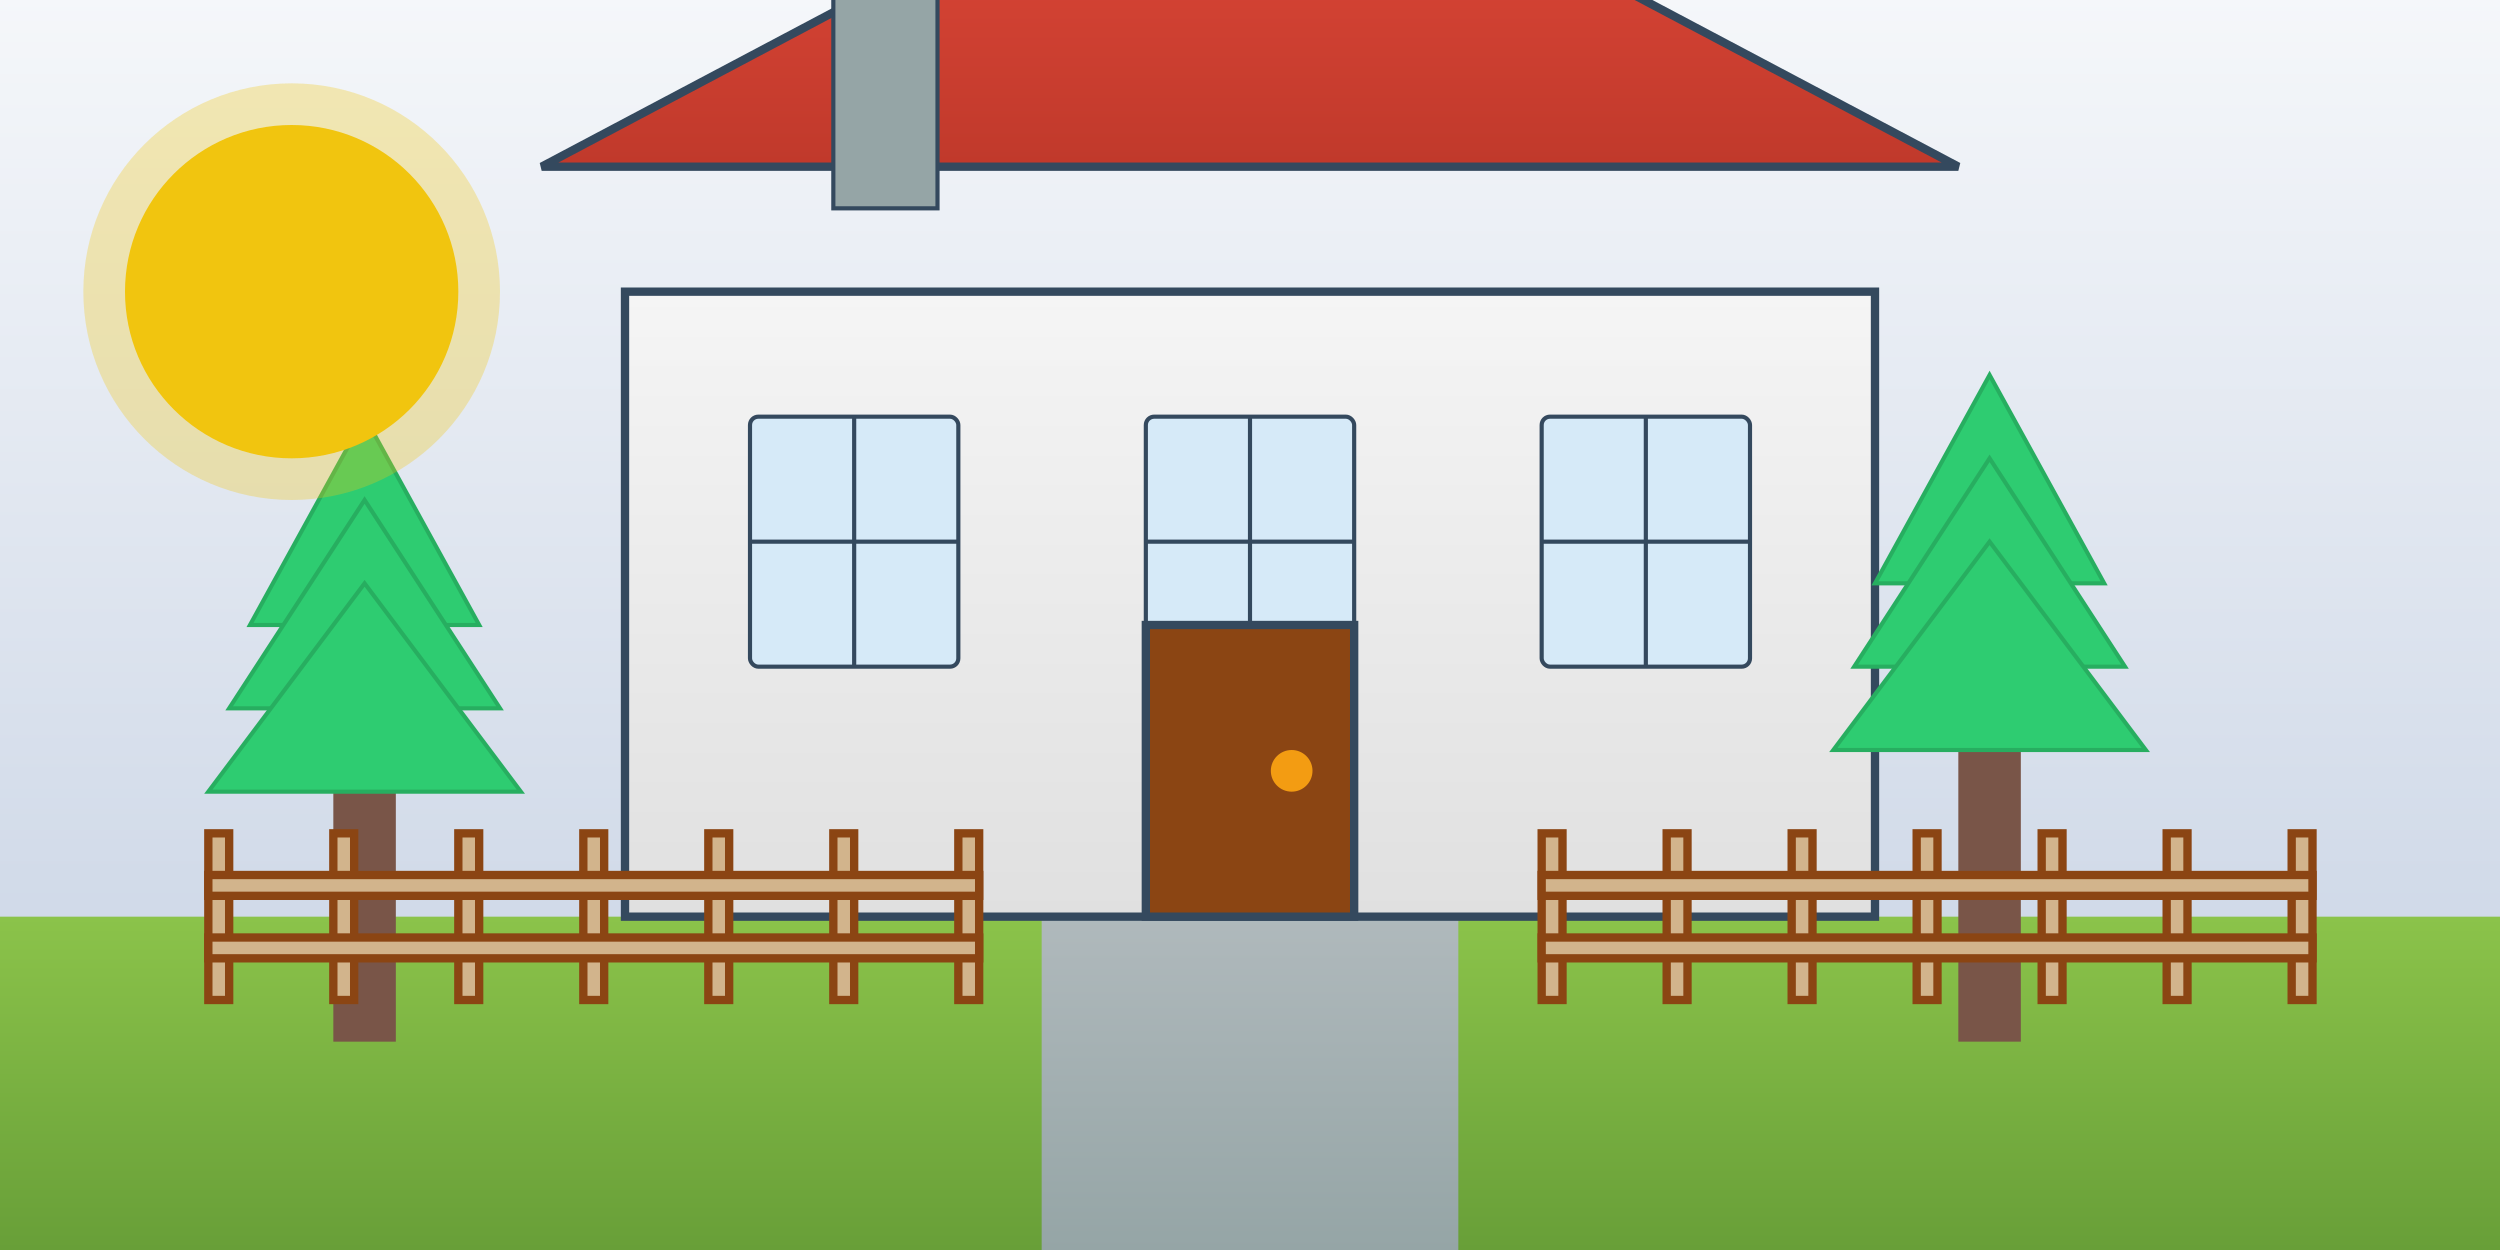
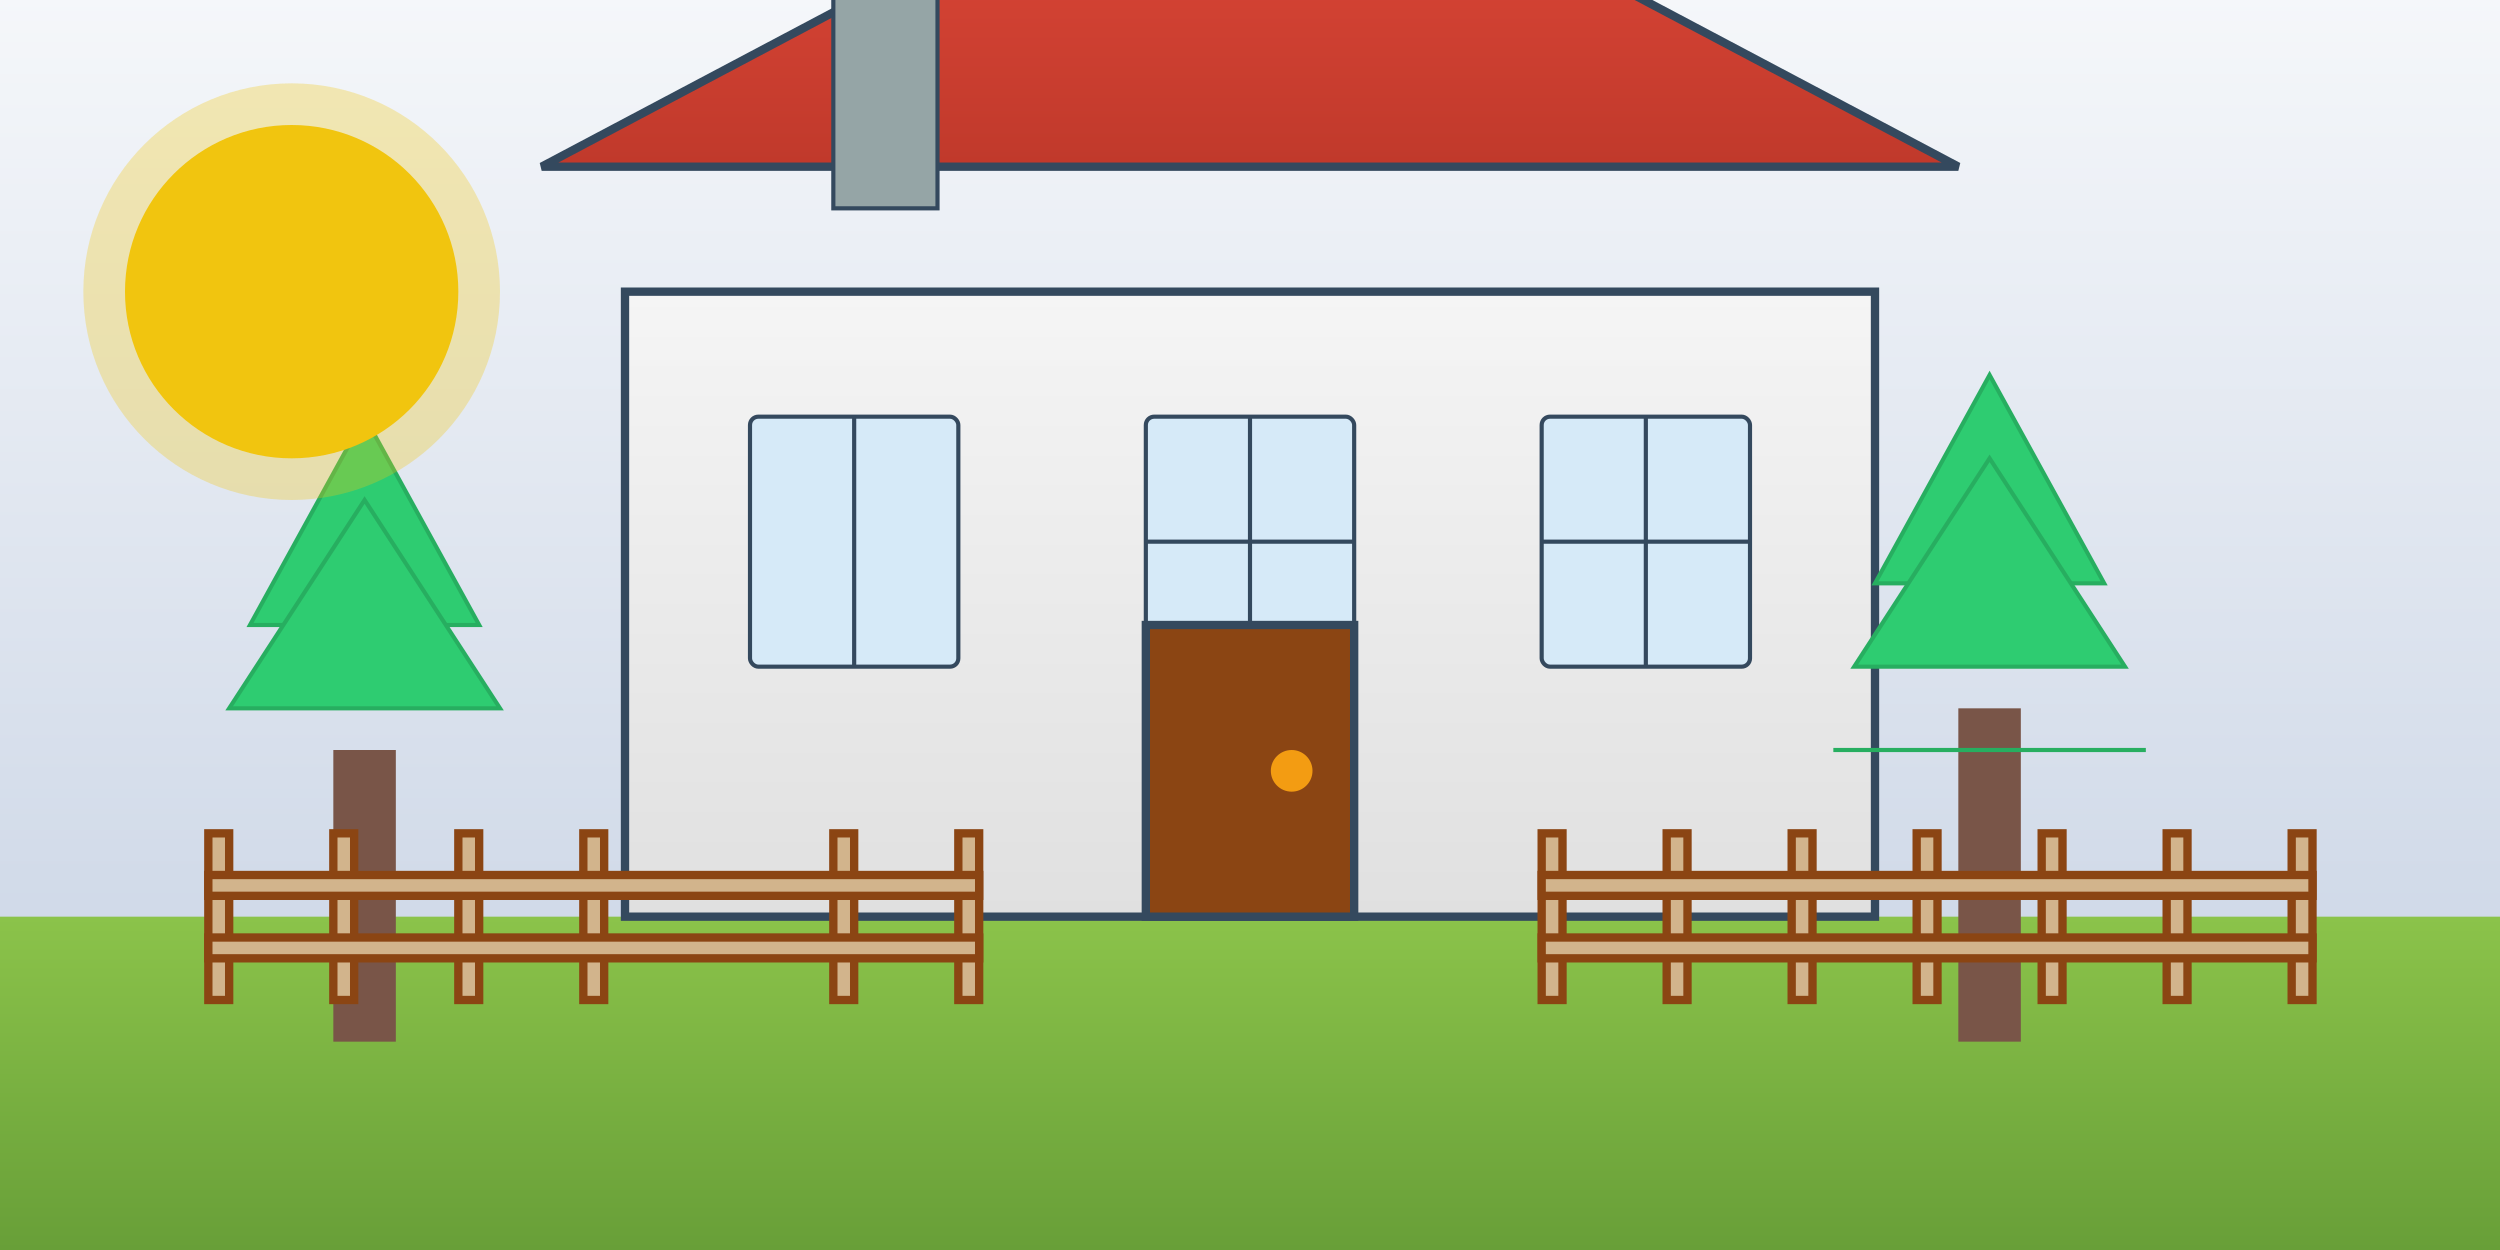
<svg xmlns="http://www.w3.org/2000/svg" viewBox="0 0 600 300">
  <rect x="0" y="0" width="600" height="300" fill="#333333" stroke="none" />
  <defs>
    <linearGradient id="skyGradient2" x1="0%" y1="0%" x2="0%" y2="100%">
      <stop offset="0%" stop-color="#f5f7fa" />
      <stop offset="100%" stop-color="#c3cfe2" />
    </linearGradient>
    <linearGradient id="houseGradient" x1="0%" y1="0%" x2="0%" y2="100%">
      <stop offset="0%" stop-color="#f5f5f5" />
      <stop offset="100%" stop-color="#e0e0e0" />
    </linearGradient>
    <linearGradient id="roofGradient" x1="0%" y1="0%" x2="0%" y2="100%">
      <stop offset="0%" stop-color="#e74c3c" />
      <stop offset="100%" stop-color="#c0392b" />
    </linearGradient>
    <linearGradient id="groundGradient2" x1="0%" y1="0%" x2="0%" y2="100%">
      <stop offset="0%" stop-color="#8BC34A" />
      <stop offset="100%" stop-color="#689F38" />
    </linearGradient>
    <linearGradient id="pathGradient" x1="0%" y1="0%" x2="0%" y2="100%">
      <stop offset="0%" stop-color="#bdc3c7" />
      <stop offset="100%" stop-color="#95a5a6" />
    </linearGradient>
  </defs>
  <rect width="600" height="300" fill="url(#skyGradient2)" />
  <rect x="0" y="220" width="600" height="80" fill="url(#groundGradient2)" />
-   <path d="M250,300 L250,180 L350,180 L350,300 Z" fill="url(#pathGradient)" />
  <g transform="translate(150, 70)">
    <rect x="0" y="0" width="300" height="150" fill="url(#houseGradient)" stroke="#34495e" stroke-width="2" />
    <path d="M-20,-30 L150,-120 L320,-30 Z" fill="url(#roofGradient)" stroke="#34495e" stroke-width="2" />
    <g fill="#d6eaf8" stroke="#34495e" stroke-width="1">
      <rect x="30" y="30" width="50" height="60" rx="2" />
      <rect x="125" y="30" width="50" height="60" rx="2" />
      <rect x="220" y="30" width="50" height="60" rx="2" />
-       <path d="M30,60 L80,60" stroke="#34495e" stroke-width="1" />
      <path d="M55,30 L55,90" stroke="#34495e" stroke-width="1" />
      <path d="M125,60 L175,60" stroke="#34495e" stroke-width="1" />
      <path d="M150,30 L150,90" stroke="#34495e" stroke-width="1" />
      <path d="M220,60 L270,60" stroke="#34495e" stroke-width="1" />
      <path d="M245,30 L245,90" stroke="#34495e" stroke-width="1" />
    </g>
    <rect x="125" y="80" width="50" height="70" fill="#8B4513" stroke="#34495e" stroke-width="2" />
    <ellipse cx="160" cy="115" rx="5" ry="5" fill="#f39c12" />
    <rect x="50" y="-90" width="25" height="70" fill="#95a5a6" stroke="#34495e" stroke-width="1" />
  </g>
  <g transform="translate(80, 180)">
    <rect x="0" y="0" width="15" height="70" fill="#795548" />
    <path d="M-20,-30 L7.5,-80 L35,-30 Z" fill="#2ecc71" stroke="#27ae60" stroke-width="1" />
    <path d="M-25,-10 L7.5,-60 L40,-10 Z" fill="#2ecc71" stroke="#27ae60" stroke-width="1" />
-     <path d="M-30,10 L7.5,-40 L45,10 Z" fill="#2ecc71" stroke="#27ae60" stroke-width="1" />
  </g>
  <g transform="translate(470, 170)">
    <rect x="0" y="0" width="15" height="80" fill="#795548" />
    <path d="M-20,-30 L7.5,-80 L35,-30 Z" fill="#2ecc71" stroke="#27ae60" stroke-width="1" />
    <path d="M-25,-10 L7.5,-60 L40,-10 Z" fill="#2ecc71" stroke="#27ae60" stroke-width="1" />
-     <path d="M-30,10 L7.5,-40 L45,10 Z" fill="#2ecc71" stroke="#27ae60" stroke-width="1" />
+     <path d="M-30,10 L45,10 Z" fill="#2ecc71" stroke="#27ae60" stroke-width="1" />
  </g>
  <g stroke="#8B4513" stroke-width="2" fill="#D2B48C">
    <rect x="50" y="200" width="5" height="40" />
    <rect x="80" y="200" width="5" height="40" />
    <rect x="110" y="200" width="5" height="40" />
    <rect x="140" y="200" width="5" height="40" />
-     <rect x="170" y="200" width="5" height="40" />
    <rect x="200" y="200" width="5" height="40" />
    <rect x="230" y="200" width="5" height="40" />
    <rect x="370" y="200" width="5" height="40" />
    <rect x="400" y="200" width="5" height="40" />
    <rect x="430" y="200" width="5" height="40" />
    <rect x="460" y="200" width="5" height="40" />
    <rect x="490" y="200" width="5" height="40" />
    <rect x="520" y="200" width="5" height="40" />
    <rect x="550" y="200" width="5" height="40" />
    <rect x="50" y="210" width="185" height="5" />
    <rect x="50" y="225" width="185" height="5" />
    <rect x="370" y="210" width="185" height="5" />
    <rect x="370" y="225" width="185" height="5" />
  </g>
  <circle cx="70" cy="70" r="40" fill="#f1c40f" />
  <circle cx="70" cy="70" r="50" fill="#f1c40f" opacity="0.3" />
</svg>